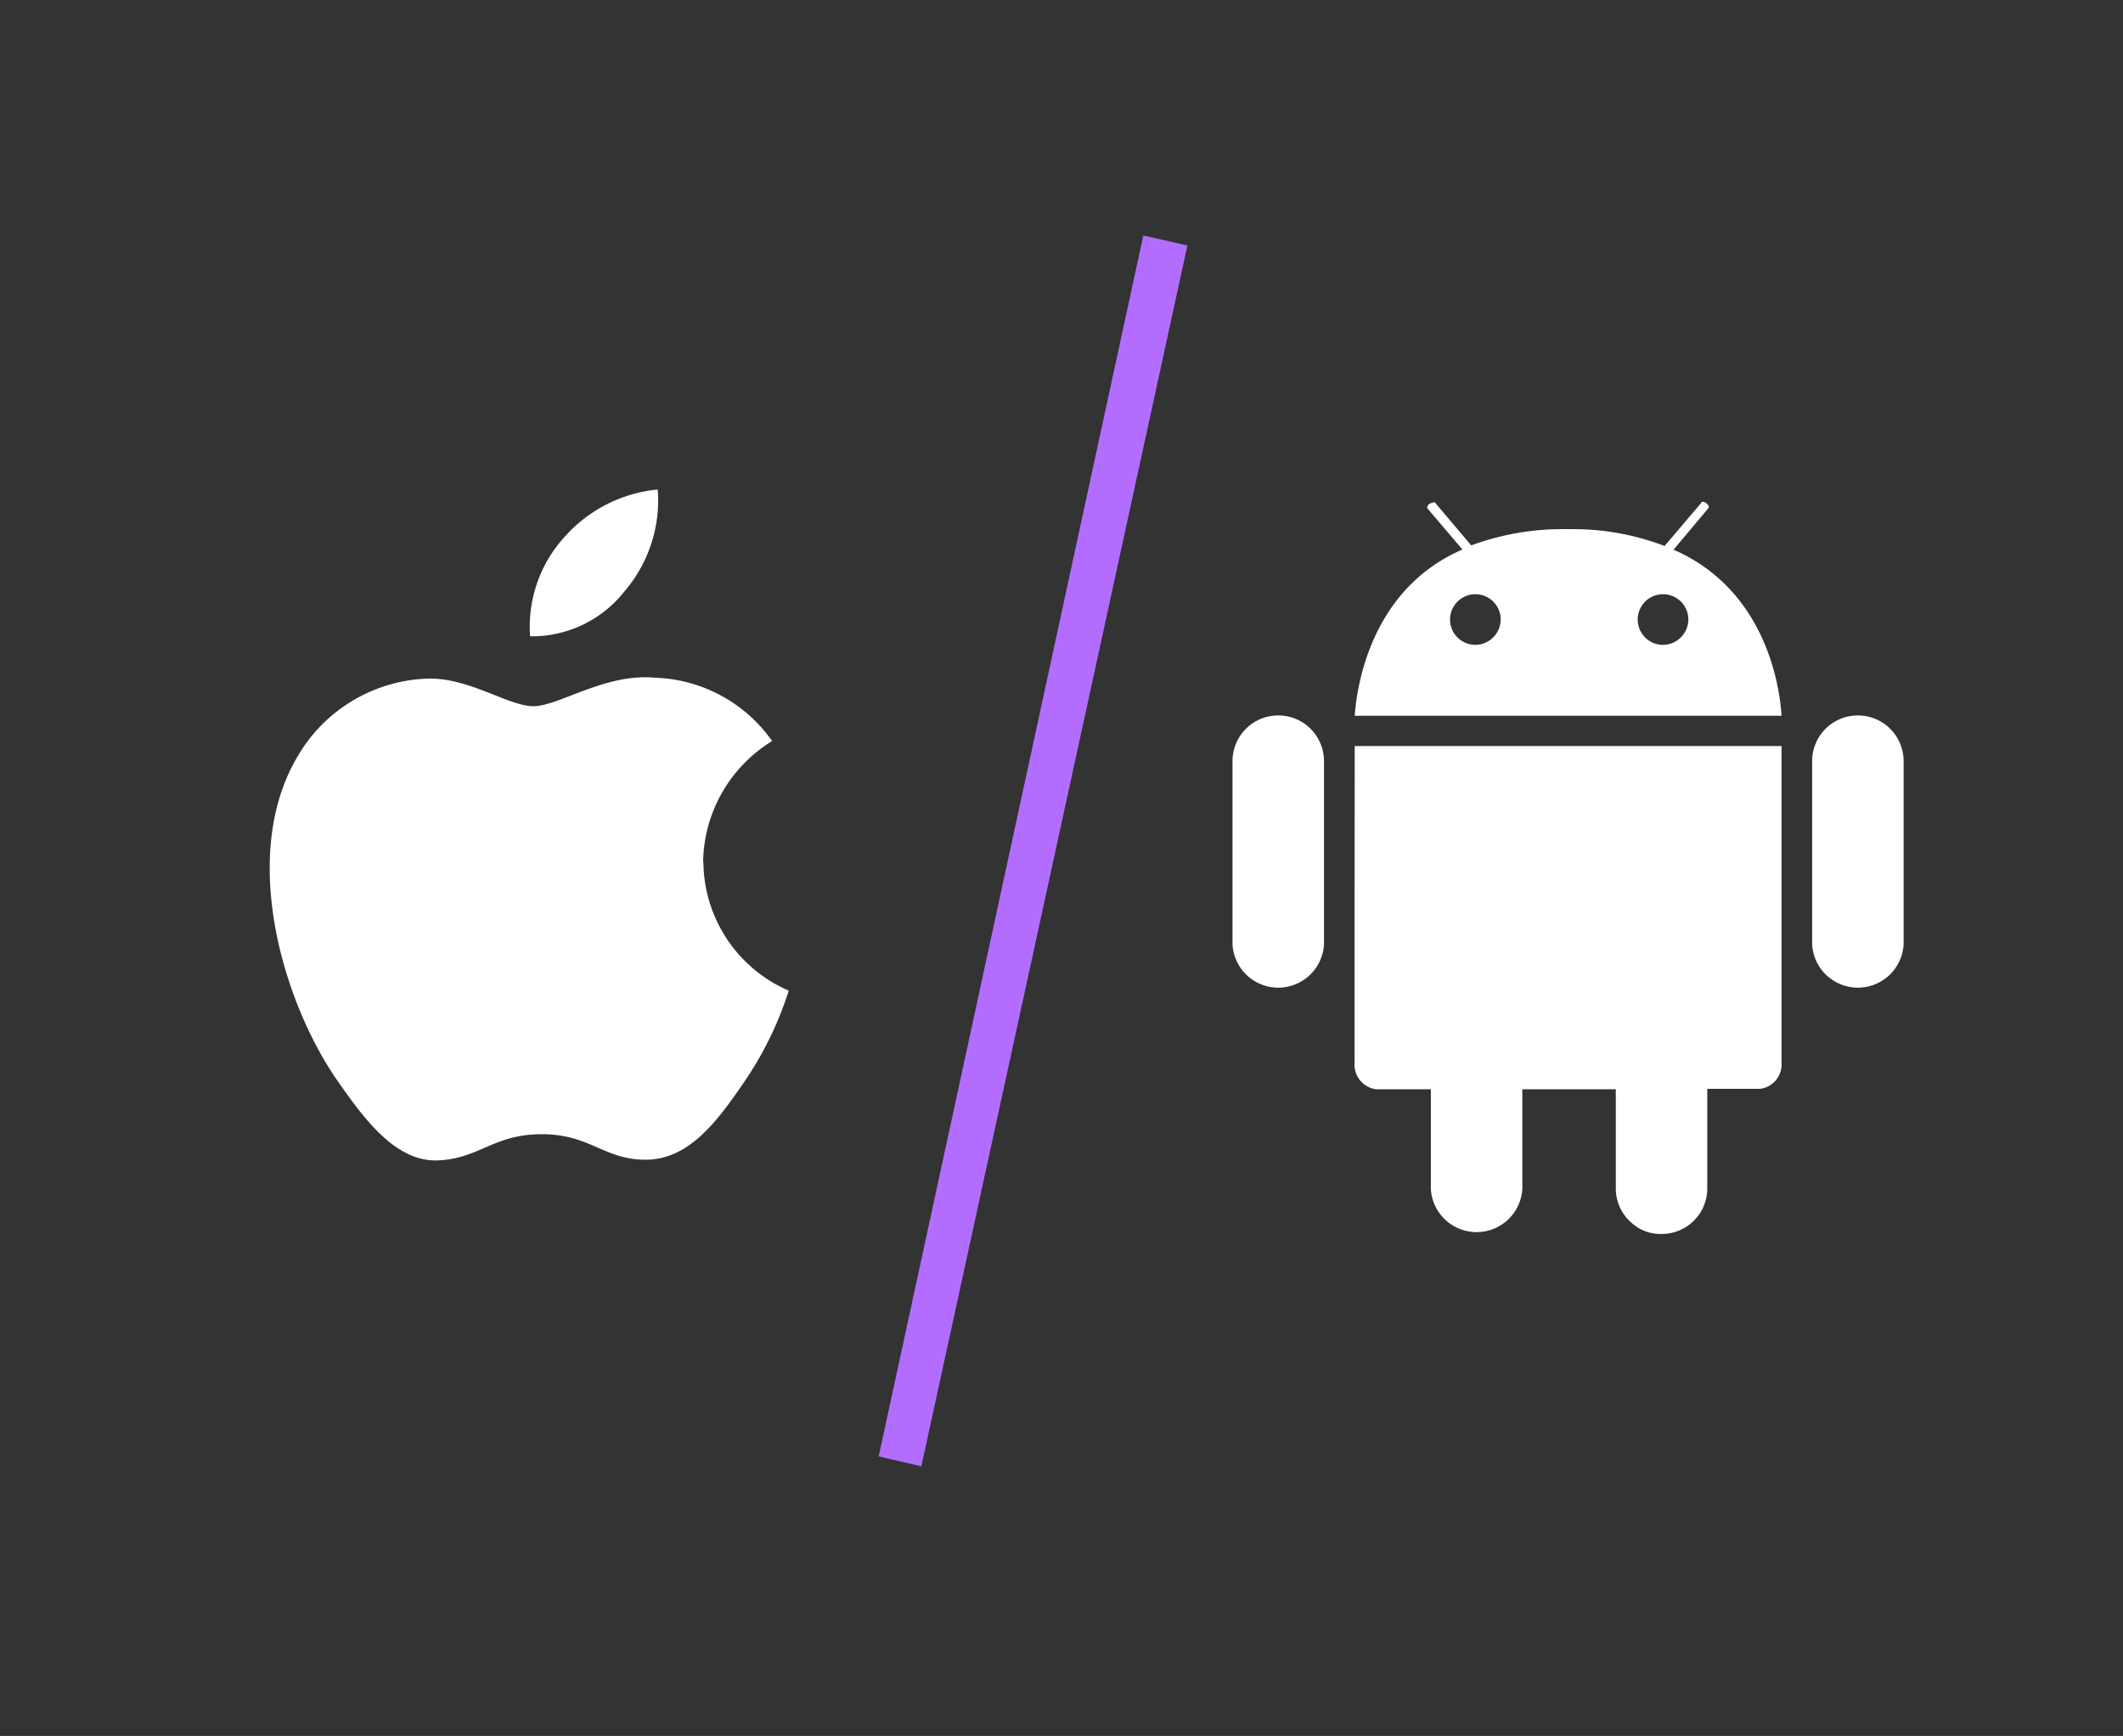
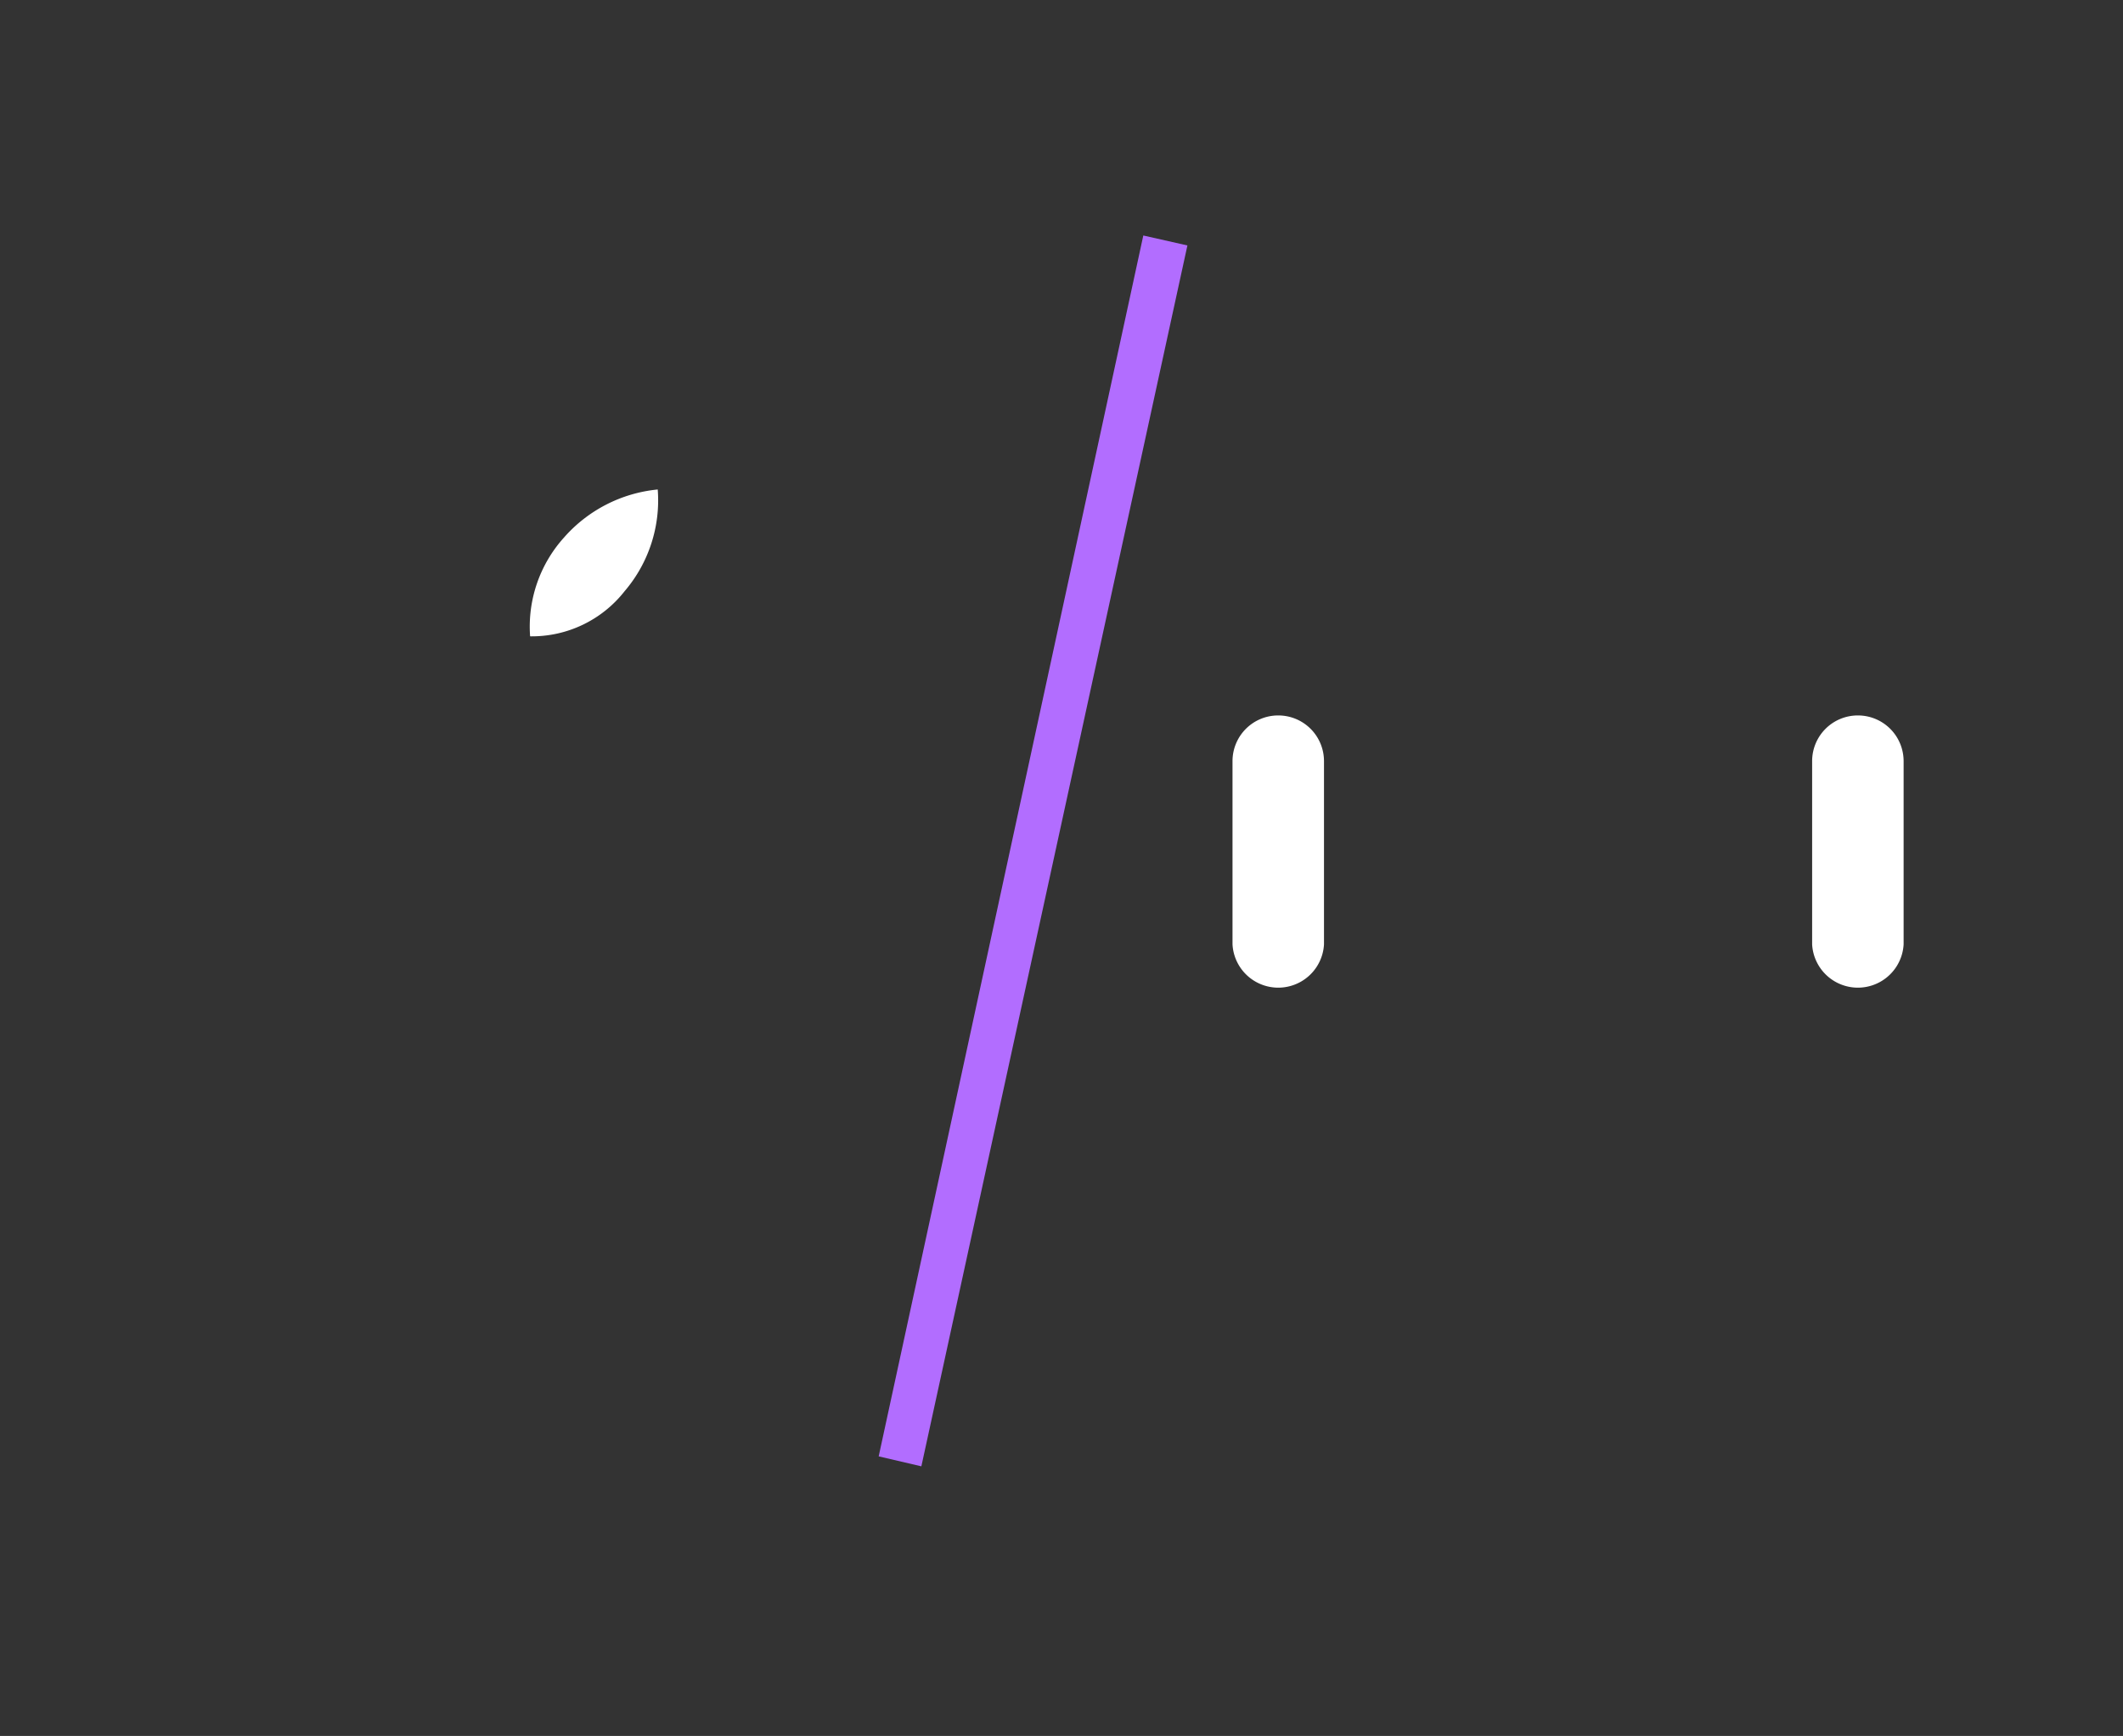
<svg xmlns="http://www.w3.org/2000/svg" id="Layer_1" data-name="Layer 1" viewBox="0 0 149.22 122">
  <rect x="0" y="0" width="149.22" height="122" fill="#333333" stroke="none" />
  <defs>
    <style>.cls-1{fill:#fff;}.cls-2{fill:#b26dff;}</style>
  </defs>
  <title>icon-ios-and-android-white</title>
-   <path class="cls-1" d="M95.21,62.67v12a1.74,1.74,0,0,0,1.52,1.88h3.84v7a3.22,3.22,0,0,0,6.43,0v-7h6.57v7A3.19,3.19,0,0,0,114.75,86a3,3,0,0,0,2,.72h.07A3.2,3.2,0,0,0,120,83.52v-7h3.7a1.73,1.73,0,0,0,1.52-1.86V52.43h-30Z" />
  <path class="cls-1" d="M130.59,50.28a3.21,3.21,0,0,0-3.22,3.22V66.37a3.22,3.22,0,0,0,6.43,0V53.5a3.21,3.21,0,0,0-3.21-3.22" />
  <path class="cls-1" d="M89.85,50.28a3.21,3.21,0,0,0-3.22,3.22V66.37a3.22,3.22,0,0,0,6.43,0V53.5a3.21,3.21,0,0,0-3.21-3.22" />
-   <path class="cls-1" d="M117.62,38.64l2.47-2.94c.06-.07,0-.21-.17-.34s-.32-.13-.36,0L117,38.37a18,18,0,0,0-6.78-1.18,18.5,18.5,0,0,0-6.81,1.14l-2.54-3c0-.06-.22,0-.36.06s-.23.24-.18.34l2.46,2.89c-6.47,2.8-7.43,9.67-7.57,11.68h30c-.12-2-1.07-8.8-7.55-11.65m-14,6.67a1.78,1.78,0,1,1,1.81-1.78,1.8,1.8,0,0,1-1.81,1.78m13.19,0a1.78,1.78,0,1,1,1.81-1.78,1.8,1.8,0,0,1-1.81,1.78" />
  <path class="cls-1" d="M43.9,41.55a9.82,9.82,0,0,0,2.33-7.15,10.06,10.06,0,0,0-6.6,3.39,9.35,9.35,0,0,0-2.37,6.93,8.29,8.29,0,0,0,6.64-3.17" />
-   <path class="cls-1" d="M49.42,60.6a10.14,10.14,0,0,1,4.85-8.52,10.46,10.46,0,0,0-8.2-4.45c-3.48-.35-6.81,2-8.57,2s-4.5-2-7.4-1.94a11,11,0,0,0-9.27,5.62c-3.95,6.85-1,17,2.84,22.57,1.89,2.72,4.13,5.78,7.08,5.67s3.91-1.84,7.34-1.84,4.39,1.84,7.39,1.79,5-2.78,6.86-5.51a24.56,24.56,0,0,0,3.1-6.37,9.92,9.92,0,0,1-6-9.07" />
  <polygon class="cls-2" points="64.76 103.05 61.76 102.35 80.36 16.55 83.46 17.25 64.76 103.05" />
</svg>